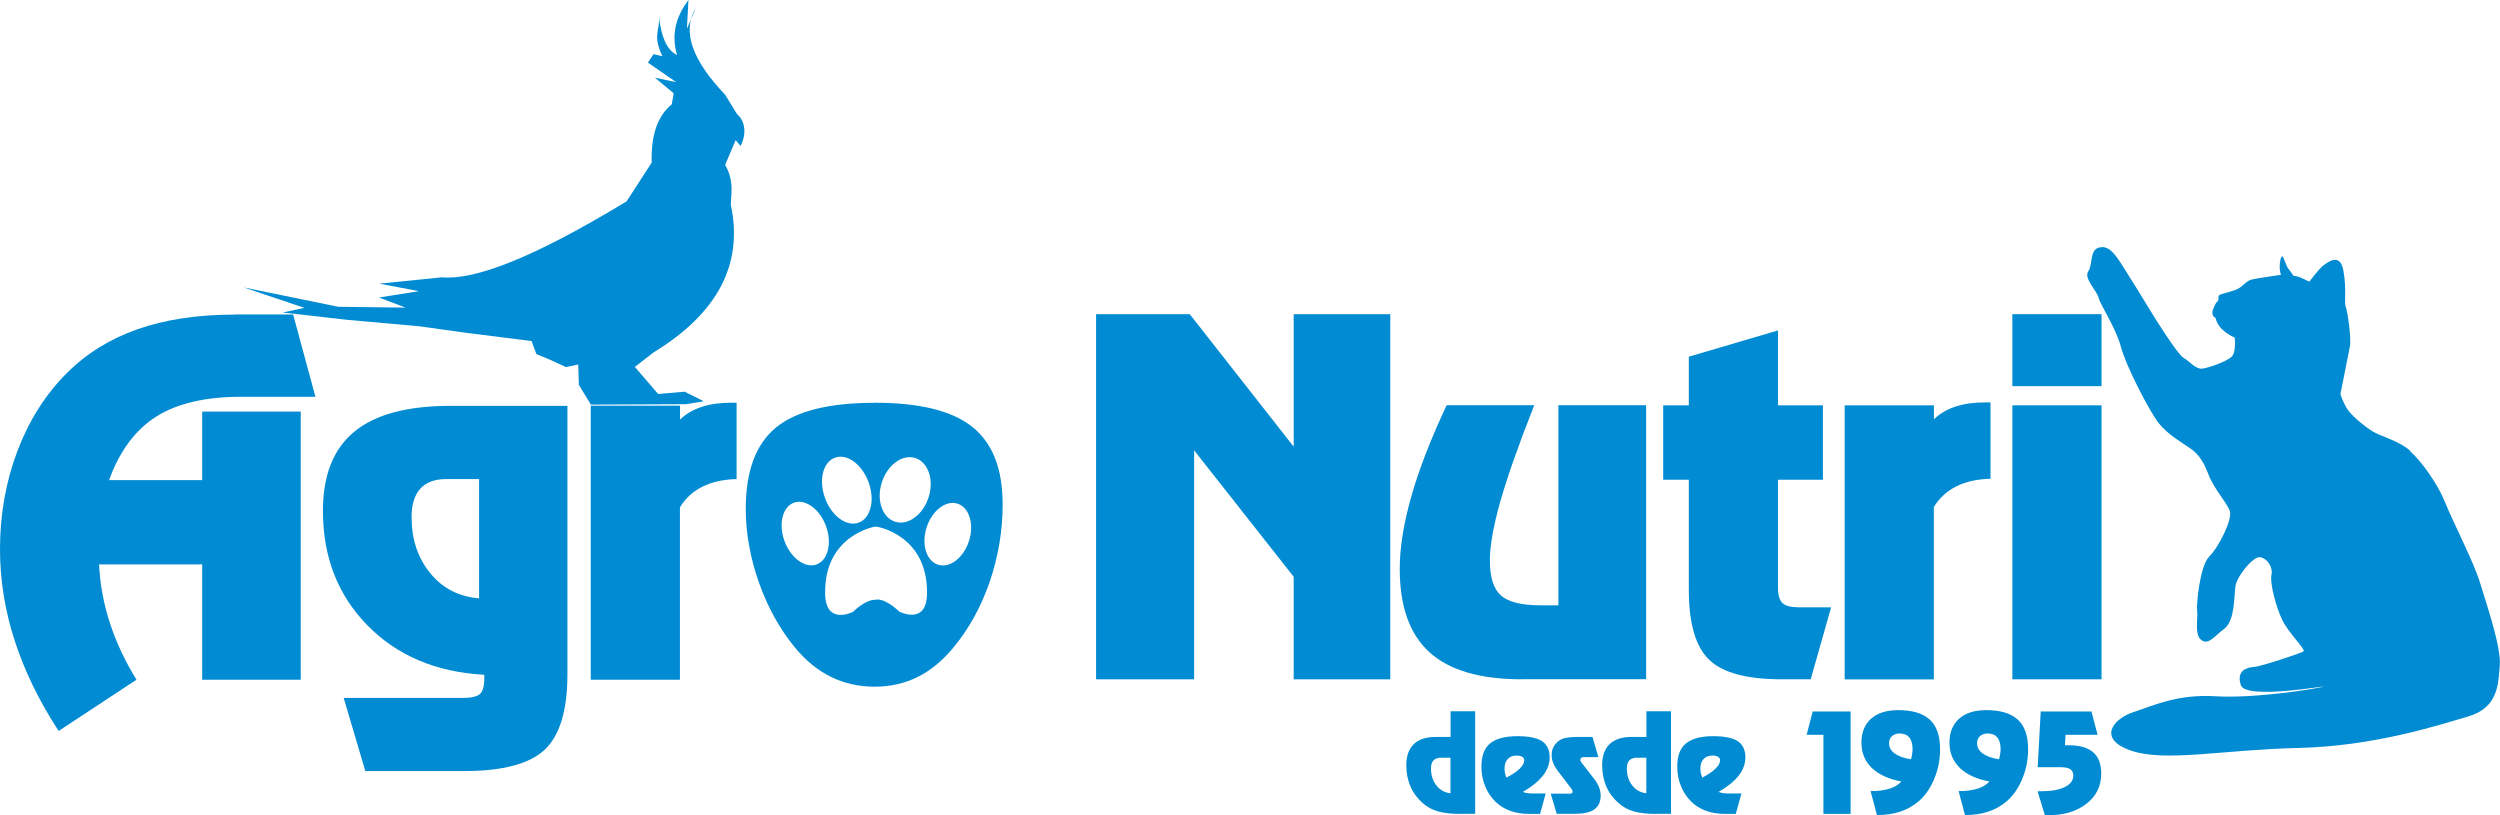
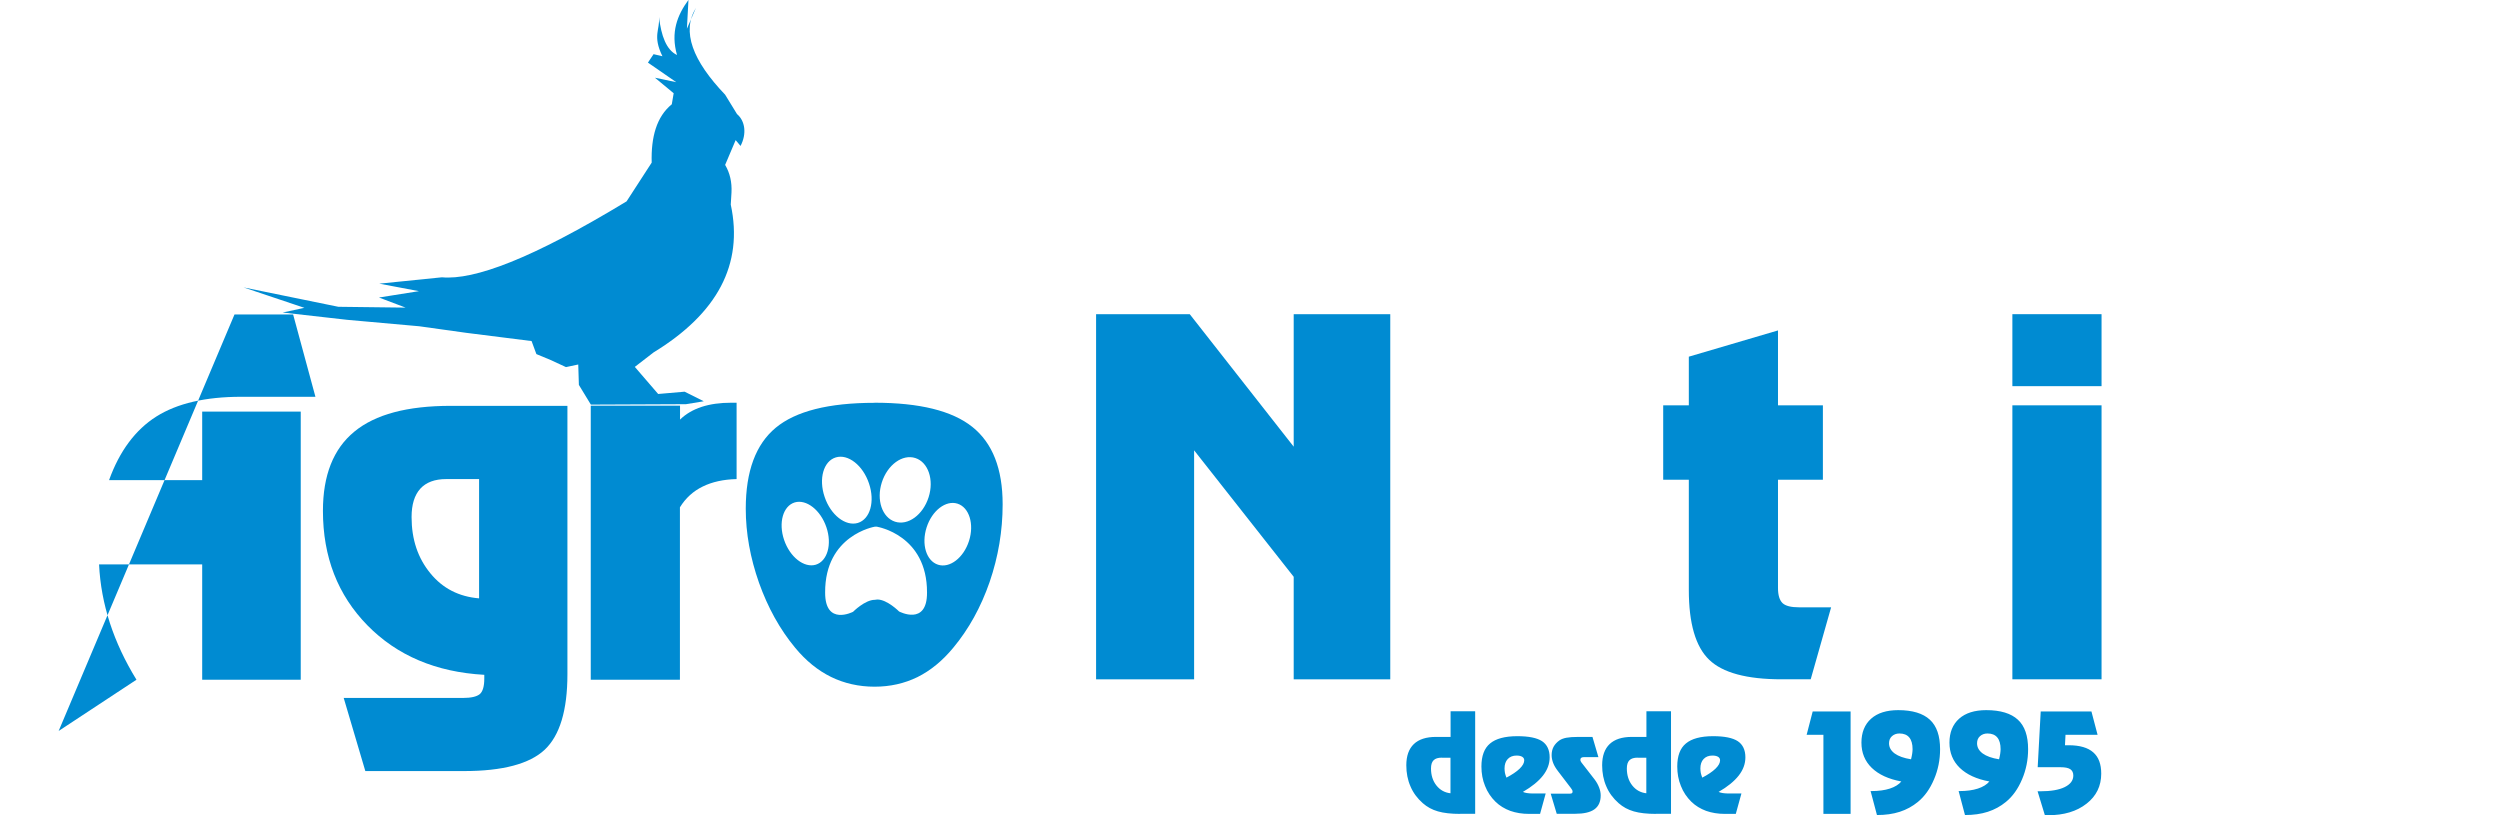
<svg xmlns="http://www.w3.org/2000/svg" id="Layer_1" viewBox="0 0 239.99 78.25">
  <defs>
    <style>.cls-1{fill-rule:evenodd;}.cls-1,.cls-2{fill:#008bd2;}</style>
  </defs>
  <path class="cls-1" d="M56.72,38.84l-1.15-1.89-.06-1.96-1.18,.25-1.42-.66-1.42-.59-.46-1.25-6.27-.79-4.51-.63-6.93-.62-6.19-.7,2.09-.45-5.84-1.96,9.1,1.86,6.46,.08-2.56-.97,3.84-.61-3.81-.72,6.01-.61c3.11,.28,8.63-1.77,17.73-7.29l2.41-3.72c-.07-2.46,.47-4.41,1.93-5.6l.18-1.06-1.27-.17,1.27,.17-1.8-1.49,2.05,.43-2.72-1.88,.54-.81,.85,.2c-.97-2-.22-2.52-.33-3.78,.21,1.82,.71,3.18,1.73,3.66-.62-2.17,.02-3.82,1.1-5.29l-.15,2.77,.87-2.01c-1.4,2.27-.32,5.08,2.8,8.34l1.14,1.86c.78,.66,.95,1.88,.34,3.06l-.47-.56-1.01,2.38c.46,.78,.66,1.66,.61,2.65l-.07,1.16c1.24,5.75-1.3,10.46-7.41,14.19l-1.8,1.39,2.24,2.6,2.54-.22,1.84,.92-1.71,.28-9.09,.04Z" />
-   <path class="cls-2" d="M22.51,30.19h5.63l2.14,7.9h-7.14c-3.41,0-6.13,.63-8.14,1.9-2,1.27-3.52,3.3-4.53,6.1h8.94v-6.58h9.46v25.74h-9.46v-11.07H9.51c.09,1.91,.44,3.78,1.04,5.63,.6,1.84,1.45,3.65,2.55,5.44l-7.47,4.92c-1.88-2.88-3.28-5.77-4.22-8.67-.94-2.9-1.41-5.83-1.41-8.78,0-3.34,.56-6.48,1.67-9.42,1.12-2.94,2.69-5.43,4.72-7.46,1.89-1.9,4.17-3.31,6.82-4.24,2.66-.93,5.76-1.4,9.3-1.4" />
+   <path class="cls-2" d="M22.51,30.19h5.63l2.14,7.9h-7.14c-3.41,0-6.13,.63-8.14,1.9-2,1.27-3.52,3.3-4.53,6.1h8.94v-6.58h9.46v25.74h-9.46v-11.07H9.51c.09,1.91,.44,3.78,1.04,5.63,.6,1.84,1.45,3.65,2.55,5.44l-7.47,4.92" />
  <path class="cls-2" d="M32.99,67h11.46c.79,0,1.32-.13,1.61-.37,.28-.24,.43-.74,.43-1.48v-.37c-4.64-.26-8.38-1.85-11.22-4.75-2.85-2.91-4.27-6.57-4.27-10.99,0-3.41,1-5.95,3.01-7.6,2.01-1.66,5.09-2.48,9.26-2.48h11.2v25.76c0,3.47-.73,5.88-2.18,7.25-1.45,1.36-4.04,2.05-7.74,2.05h-9.48l-2.07-7Zm9.84-21.01c-1.1,0-1.92,.31-2.48,.92-.56,.62-.84,1.52-.84,2.73,0,2.14,.6,3.93,1.8,5.39,1.19,1.46,2.75,2.25,4.68,2.41v-11.45h-3.17Z" />
  <path class="cls-2" d="M56.72,38.94h8.56v1.34c.55-.54,1.25-.95,2.07-1.22,.83-.27,1.77-.4,2.85-.4h.51v7.33c-1.26,.03-2.35,.27-3.26,.72-.9,.44-1.63,1.1-2.18,1.99v16.55h-8.56v-26.3Z" />
  <path class="cls-1" d="M84.22,50.56h-.24s-4.8,.79-4.77,6.32c-.01,3.25,2.68,1.85,2.68,1.85,0,0,1.14-1.15,2.09-1.15l.24-.03c.95,0,2.09,1.15,2.09,1.15,0,0,2.7,1.43,2.68-1.82,.02-5.53-4.78-6.31-4.78-6.31m7.71-2.22c-1.12-.36-2.45,.66-2.97,2.28-.52,1.62-.03,3.22,1.1,3.58,1.12,.36,2.45-.66,2.97-2.28,.52-1.62,.02-3.22-1.1-3.58Zm-7.27-2.04c.54-1.69,1.98-2.74,3.22-2.34,1.24,.4,1.81,2.09,1.27,3.77-.54,1.69-1.98,2.74-3.22,2.34-1.24-.4-1.81-2.09-1.27-3.77Zm-2.3,3.89c1.18-.36,1.66-2.05,1.07-3.79-.58-1.74-2.01-2.86-3.19-2.5-1.18,.36-1.66,2.05-1.07,3.79,.58,1.74,2.01,2.85,3.19,2.5Zm-3.02,.41c-.56-1.65-1.92-2.71-3.04-2.38-1.12,.34-1.58,1.95-1.02,3.6,.56,1.65,1.92,2.71,3.04,2.38,1.12-.34,1.58-1.95,1.02-3.6Zm4.63-11.95c4.31,0,7.44,.77,9.38,2.32,1.94,1.55,2.91,4.02,2.91,7.43,0,2.55-.42,5.04-1.25,7.46-.84,2.42-2,4.52-3.49,6.31-1.04,1.26-2.19,2.2-3.44,2.82-1.25,.61-2.62,.92-4.12,.92s-2.92-.32-4.18-.94c-1.26-.62-2.41-1.55-3.44-2.8-1.47-1.77-2.62-3.86-3.47-6.24-.84-2.39-1.27-4.76-1.27-7.11,0-3.59,.96-6.18,2.88-7.77,1.92-1.59,5.08-2.39,9.48-2.39Z" />
-   <path class="cls-2" d="M231.35,43.3c1.12,.99,2.69,3.2,3.39,4.97,.7,1.77,2.74,5.7,3.34,7.69,.6,1.99,2.04,6.18,1.89,7.9-.15,1.73-.1,4.06-3.04,4.92-2.94,.86-9.02,2.85-16.3,3.02-7.28,.17-12.76,1.38-16.05,.26-3.29-1.12-1.74-3.07,.25-3.71,1.99-.65,4.19-1.73,7.88-1.51,3.69,.22,9.47-.69,10.27-.91,.8-.22-7.39,1.31-7.87-.16-.47-1.47,.67-1.71,1.3-1.75,.62-.04,4.53-1.33,4.73-1.5,.2-.17-1.45-1.77-2.04-2.98-.6-1.21-1.22-3.58-1.05-4.34,.17-.76-.4-1.58-1.07-1.71-.67-.13-2.19,1.77-2.37,2.7-.17,.93-.03,3.35-1.07,4.15-1.05,.8-1.52,1.6-2.22,1.1-.7-.5-.3-2.27-.4-2.74-.1-.48,.22-4.34,1.17-5.29,.95-.95,2.22-3.58,1.97-4.34-.25-.76-1.55-2.18-2.04-3.48-.5-1.3-.95-1.97-1.74-2.53-.8-.56-2.19-1.34-3.07-2.46-.87-1.12-3.12-5.44-3.61-7.3-.5-1.86-1.99-4.06-2.14-4.71-.15-.65-1.45-1.88-1-2.53,.45-.65,.12-2.05,1.02-2.29,.9-.24,1.47,.5,2.17,1.58,.7,1.08,2.24,3.58,2.72,4.38,.47,.8,2.69,4.32,3.24,4.62,.55,.3,1.15,1.1,1.77,1.04,.62-.06,2.32-.67,2.82-1.12,.5-.45,.32-1.86,.32-1.86,0,0-1.61-.66-1.83-1.89-.02-.04-.38-.1-.3-.66,0,0,.25-.78,.47-.91,.22-.13-.03-.52,.23-.65,.27-.13,.88-.23,1.53-.48,.65-.24,.98-.85,1.51-.98,.53-.13,2.84-.46,2.84-.46,0,0-.13-.27-.13-.78s.12-.99,.25-.99,.37,.94,.6,1.21c.23,.27,.47,.65,.47,.65,0,0,.42,.04,.75,.2,.33,.16,.78,.37,.78,.37,0,0,.91-1.24,1.36-1.57,.45-.33,1.6-1.24,1.91,.53,.32,1.77,.05,3.02,.22,3.44,.17,.42,.55,3.02,.4,3.82-.15,.79-.91,4.58-.91,4.58,0,0,.2,.65,.6,1.34,.4,.69,1.72,1.75,2.47,2.22,.75,.48,2.52,.89,3.64,1.88" />
  <rect class="cls-2" x="193.18" y="38.91" width="8.56" height="26.3" />
  <rect class="cls-2" x="193.18" y="30.16" width="8.56" height="6.91" />
-   <path class="cls-2" d="M177.09,38.91h8.56v1.34c.55-.54,1.25-.95,2.07-1.22,.83-.27,1.77-.4,2.85-.4h.51v7.33c-1.26,.03-2.35,.27-3.26,.72-.9,.44-1.63,1.1-2.18,1.99v16.55h-8.56v-26.3Z" />
  <path class="cls-2" d="M171.03,65.21c-3.35,0-5.67-.63-6.96-1.88-1.3-1.25-1.95-3.49-1.95-6.69v-10.59h-2.46v-7.14h2.46v-4.67l8.56-2.52v7.19h4.31v7.14h-4.31v10.4c0,.69,.15,1.17,.44,1.45,.29,.27,.82,.4,1.58,.4h3.08l-1.96,6.91h-2.81Z" />
-   <path class="cls-2" d="M146.1,65.21c-4.01,0-6.96-.86-8.87-2.59-1.91-1.73-2.86-4.4-2.86-8.01,0-2.03,.37-4.35,1.11-6.95,.73-2.59,1.87-5.51,3.39-8.76h8.41c-1.53,3.88-2.62,6.98-3.27,9.29-.65,2.32-.99,4.19-.99,5.6,0,1.62,.35,2.74,1.06,3.37,.71,.63,1.98,.95,3.82,.95h1.7v-19.21h8.42v26.3h-11.92Z" />
  <polygon class="cls-2" points="114.63 43.23 114.63 65.21 105.22 65.21 105.22 30.16 114.21 30.16 124.19 42.88 124.19 30.16 133.46 30.16 133.46 65.21 124.19 65.21 124.19 55.37 114.63 43.23" />
  <path class="cls-2" d="M201.36,70.54h-3.08l-.05,1h.36c1.05,0,1.84,.23,2.35,.68,.52,.45,.77,1.13,.77,2.05,0,1.18-.47,2.15-1.41,2.88-.94,.74-2.17,1.11-3.71,1.11h-.29l-.7-2.3h.27c1,0,1.78-.13,2.33-.4,.55-.27,.83-.64,.83-1.11,0-.28-.1-.48-.29-.61-.2-.13-.51-.19-.94-.19h-2.19l.29-5.35h4.87l.59,2.24Zm-9.46,2.36c.05-.19,.08-.37,.11-.53,.02-.16,.04-.31,.04-.45,0-.5-.11-.88-.32-1.13-.21-.25-.52-.38-.94-.38-.29,0-.53,.09-.72,.26-.19,.17-.28,.4-.28,.68,0,.39,.18,.71,.54,.98,.36,.26,.88,.45,1.58,.56Zm-.92,2.12c-1.24-.23-2.19-.67-2.85-1.31-.66-.64-.99-1.45-.99-2.42s.31-1.75,.93-2.3c.62-.55,1.49-.82,2.6-.82,1.37,0,2.38,.31,3.04,.92,.66,.61,.98,1.55,.98,2.83,0,1.01-.19,1.98-.58,2.89-.39,.92-.9,1.64-1.55,2.17-.51,.42-1.09,.74-1.74,.95-.65,.21-1.38,.31-2.19,.31l-.61-2.3h.08c.69,0,1.28-.08,1.77-.24,.49-.16,.86-.39,1.11-.69Zm-7.53-2.12c.05-.19,.08-.37,.11-.53,.02-.16,.04-.31,.04-.45,0-.5-.11-.88-.32-1.13-.21-.25-.52-.38-.94-.38-.29,0-.53,.09-.72,.26-.19,.17-.28,.4-.28,.68,0,.39,.18,.71,.54,.98,.36,.26,.88,.45,1.58,.56Zm-.92,2.12c-1.24-.23-2.19-.67-2.85-1.31-.66-.64-.99-1.45-.99-2.42s.31-1.75,.93-2.3c.62-.55,1.49-.82,2.6-.82,1.37,0,2.38,.31,3.04,.92,.66,.61,.98,1.55,.98,2.83,0,1.01-.19,1.98-.58,2.89-.39,.92-.9,1.64-1.55,2.17-.51,.42-1.09,.74-1.74,.95-.65,.21-1.38,.31-2.19,.31l-.61-2.3h.08c.69,0,1.28-.08,1.77-.24,.49-.16,.86-.39,1.11-.69Zm-4.88,3.11h-2.61v-7.59h-1.61l.58-2.24h3.64v9.84Zm-12.06,0c-.67,0-1.27-.1-1.81-.29-.54-.2-1.02-.49-1.41-.87-.44-.43-.78-.93-1.01-1.52-.24-.58-.35-1.21-.35-1.87,0-1.01,.27-1.75,.83-2.21,.55-.46,1.42-.7,2.61-.7,1.09,0,1.88,.16,2.37,.48,.48,.32,.73,.84,.73,1.55,0,.62-.21,1.2-.64,1.75-.43,.55-1.07,1.07-1.93,1.57,.12,.05,.25,.09,.39,.11,.15,.02,.31,.04,.51,.04h1.29l-.54,1.96h-1.01Zm-2.18-3.48c.55-.29,.97-.57,1.27-.86,.3-.29,.44-.56,.44-.8,0-.15-.06-.26-.19-.34-.13-.08-.31-.12-.55-.12-.35,0-.63,.11-.84,.33-.21,.22-.31,.53-.31,.91,0,.15,.02,.29,.04,.43,.03,.14,.08,.29,.14,.44Zm-4.44,3.48c-.86,0-1.58-.08-2.13-.24-.56-.16-1.04-.42-1.46-.79-.52-.46-.92-.99-1.18-1.61-.27-.61-.4-1.29-.4-2.03,0-.89,.24-1.57,.72-2.03,.48-.46,1.19-.69,2.13-.69h1.4v-2.46h2.36v9.84h-1.44Zm-1.75-5.4c-.37,0-.63,.08-.8,.25-.17,.17-.25,.43-.25,.79,0,.64,.17,1.19,.52,1.63,.35,.44,.8,.69,1.35,.75v-3.41h-.83Zm-8.36,3.46h1.81c.1,0,.18-.02,.22-.04,.05-.03,.07-.08,.07-.16,0-.05-.01-.1-.04-.16-.03-.06-.07-.12-.12-.18l-1.23-1.61c-.21-.27-.37-.53-.47-.79-.1-.26-.15-.51-.15-.76,0-.3,.06-.57,.19-.81,.13-.23,.32-.44,.58-.62,.17-.11,.39-.19,.65-.24,.26-.05,.65-.08,1.16-.08h1.34l.57,1.94h-1.36c-.13,0-.22,.02-.28,.06-.06,.04-.09,.1-.09,.19,0,.04,0,.09,.03,.14,.02,.05,.04,.09,.06,.11l1.28,1.65c.19,.25,.33,.51,.43,.77,.1,.26,.15,.51,.15,.76,0,.6-.2,1.04-.6,1.33-.4,.29-1.02,.43-1.86,.43h-1.76l-.58-1.94Zm-2.07,1.94c-.67,0-1.27-.1-1.81-.29-.54-.2-1.02-.49-1.41-.87-.44-.43-.78-.93-1.01-1.52-.24-.58-.35-1.21-.35-1.87,0-1.01,.27-1.75,.83-2.21,.55-.46,1.42-.7,2.62-.7,1.09,0,1.88,.16,2.37,.48,.48,.32,.73,.84,.73,1.55,0,.62-.21,1.2-.64,1.75-.43,.55-1.07,1.07-1.93,1.57,.12,.05,.25,.09,.39,.11,.15,.02,.31,.04,.51,.04h1.29l-.54,1.96h-1.01Zm-2.18-3.48c.55-.29,.97-.57,1.27-.86,.3-.29,.44-.56,.44-.8,0-.15-.06-.26-.19-.34-.13-.08-.31-.12-.55-.12-.35,0-.63,.11-.84,.33-.21,.22-.31,.53-.31,.91,0,.15,.02,.29,.04,.43,.03,.14,.08,.29,.14,.44Zm-4.44,3.48c-.86,0-1.58-.08-2.13-.24-.56-.16-1.04-.42-1.46-.79-.52-.46-.92-.99-1.18-1.61-.27-.61-.4-1.29-.4-2.03,0-.89,.24-1.57,.72-2.03,.48-.46,1.19-.69,2.13-.69h1.4v-2.46h2.36v9.84h-1.44Zm-1.75-5.4c-.37,0-.63,.08-.8,.25-.17,.17-.25,.43-.25,.79,0,.64,.17,1.19,.52,1.63,.35,.44,.8,.69,1.35,.75v-3.41h-.83Z" />
</svg>